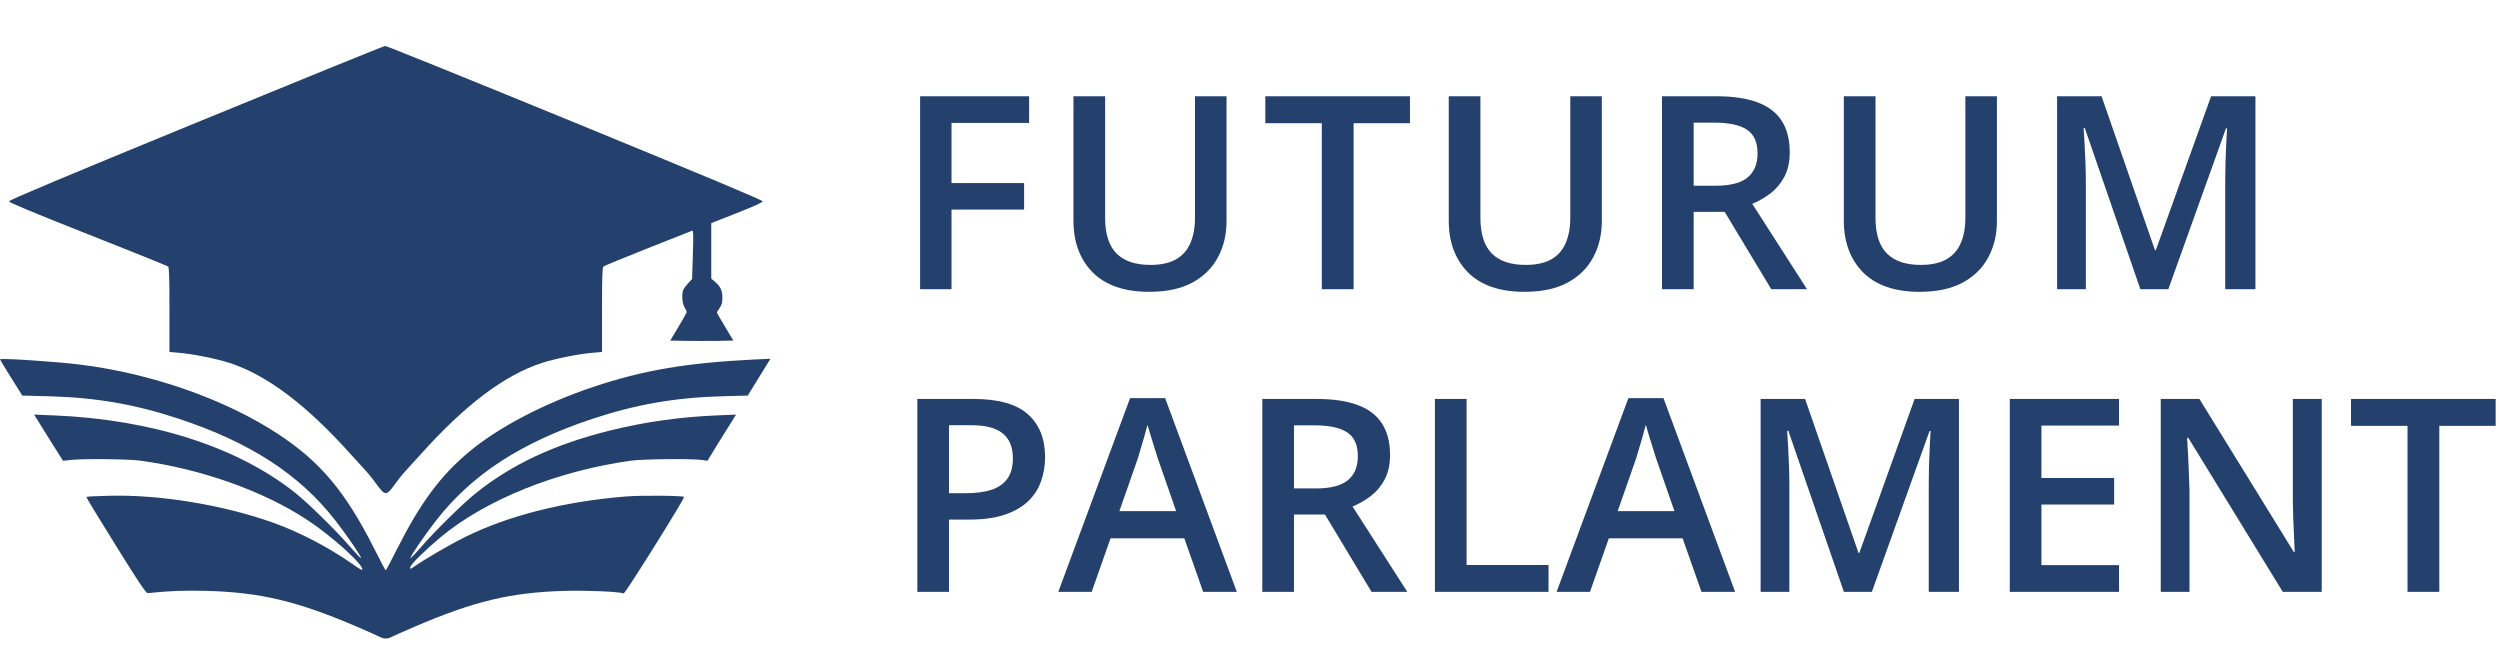
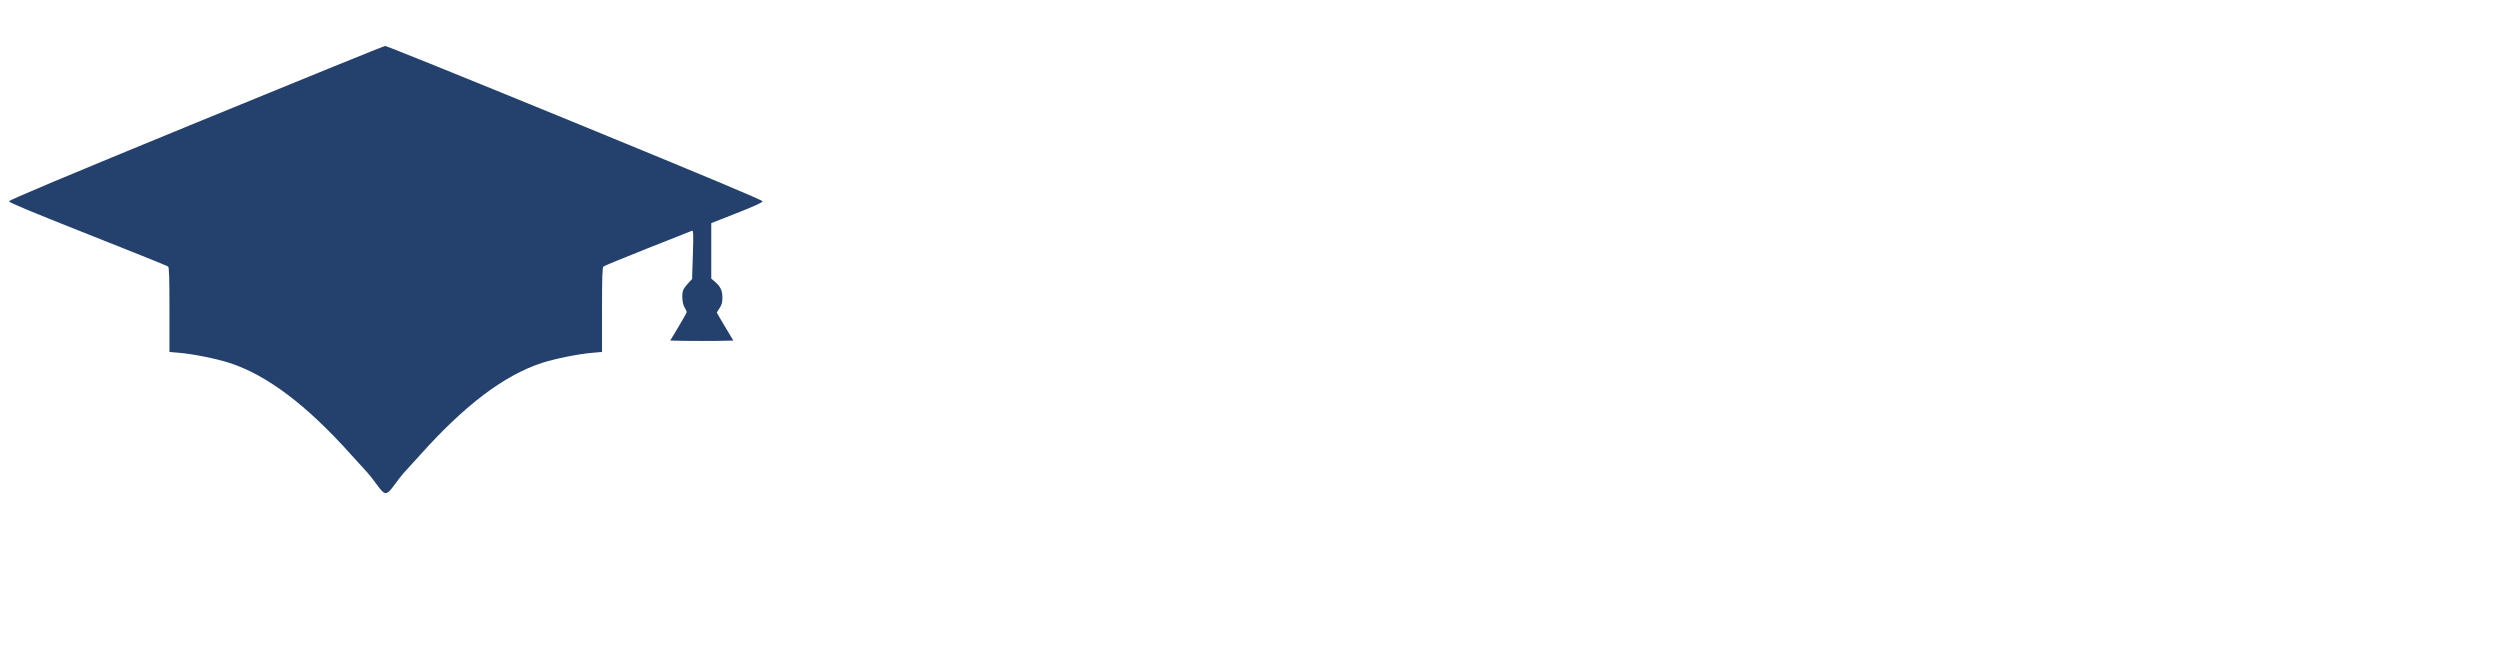
<svg xmlns="http://www.w3.org/2000/svg" width="925" height="248" viewBox="0 0 925 248" fill="none">
  <path d="M72.515 45.432C23.923 65.378 3.34 74.028 3.34 74.483C3.299 74.938 11.92 78.497 32.503 86.649C48.549 92.981 61.914 98.361 62.202 98.609C62.574 98.899 62.697 102.623 62.697 114.625V130.226L66.038 130.516C71.277 130.93 80.063 132.709 84.931 134.282C98.79 138.792 113.392 149.8 129.892 168.216C132.573 171.154 135.296 174.175 135.956 174.879C136.616 175.582 138.183 177.569 139.421 179.307C142.473 183.486 142.968 183.486 146.02 179.307C147.258 177.569 148.825 175.582 149.485 174.879C150.145 174.175 152.868 171.154 155.549 168.216C172.049 149.8 186.651 138.792 200.51 134.282C205.378 132.709 214.164 130.93 219.402 130.516L222.744 130.226V114.625C222.744 102.623 222.867 98.899 223.28 98.609C223.527 98.361 230.911 95.34 239.656 91.864C248.4 88.429 255.784 85.491 256.073 85.367C256.527 85.16 256.609 86.691 256.362 94.181L256.073 103.244L254.712 104.693C253.969 105.479 253.144 106.555 252.897 107.051C252.154 108.541 252.36 112.183 253.268 113.714C253.722 114.459 254.093 115.245 254.093 115.452C254.093 115.659 252.732 118.101 251.04 120.915L247.988 126.005L253.928 126.129C257.228 126.17 262.508 126.17 265.643 126.129L271.335 126.005L268.282 120.915C266.591 118.101 265.23 115.742 265.23 115.659C265.23 115.576 265.684 114.79 266.261 113.962C267.045 112.804 267.292 111.893 267.292 110.197C267.292 107.548 266.633 106.1 264.653 104.361L263.168 103.079V92.816V82.552L272.655 78.828C279.172 76.262 282.142 74.897 282.142 74.483C282.101 74.028 261.435 65.378 212.72 45.39C174.565 29.747 142.968 16.96 142.514 17.001C142.06 17.001 110.546 29.83 72.515 45.432Z" fill="#24416D" />
-   <path d="M0 132.957C0 133.081 1.856 136.144 4.125 139.786L8.25 146.365L17.82 146.614C35.392 147.069 49.911 149.552 66.122 154.932C92.604 163.705 110.836 175.541 124.118 192.632C128.243 197.888 133.771 205.999 133.564 206.454C133.482 206.661 131.708 204.799 129.563 202.316C124.407 196.356 114.177 186.3 109.31 182.41C87.943 165.36 56.222 155.18 19.799 153.69L12.622 153.401L13.241 154.394C13.571 154.932 16.005 158.78 18.562 162.96L23.306 170.492L25.987 170.202C30.359 169.664 47.684 169.83 51.974 170.451C74.496 173.513 97.43 181.665 113.641 192.342C123.046 198.508 135.214 209.599 133.977 210.882C133.853 210.965 132.203 209.972 130.306 208.606C121.602 202.523 110.795 196.894 101.473 193.542C82.869 186.838 58.904 182.866 39.888 183.445C35.598 183.528 32.05 183.735 31.927 183.859C31.844 183.942 36.712 192.011 42.816 201.778C51.561 215.848 54.036 219.531 54.696 219.448C62.905 218.621 68.185 218.414 76.269 218.621C96.358 219.159 109.929 222.387 132.203 231.946C136.081 233.601 139.793 235.257 140.453 235.629C142.02 236.457 143.423 236.457 144.99 235.629C145.692 235.257 149.404 233.601 153.24 231.946C175.515 222.387 189.086 219.159 209.174 218.621C217.506 218.414 229.056 218.91 230.747 219.573C231.283 219.779 253.517 184.231 253.104 183.859C252.609 183.362 237.388 183.238 231.613 183.693C208.968 185.514 188.343 190.687 172.215 198.633C166.564 201.405 156.788 207.116 152.951 209.847C151.838 210.634 151.796 210.634 151.796 209.889C151.796 208.978 157.159 203.681 162.934 198.839C179.64 184.893 206.204 174.216 233.469 170.451C237.718 169.83 255.661 169.664 259.456 170.161L261.766 170.492L264.984 165.195C266.799 162.298 269.15 158.491 270.305 156.67L272.326 153.401L265.355 153.69C251.537 154.27 238.708 156.091 225.756 159.277C205.296 164.367 189.539 171.692 176.133 182.41C171.266 186.3 161.036 196.356 155.88 202.316C153.735 204.799 151.961 206.661 151.879 206.454C151.673 205.999 157.2 197.888 161.325 192.632C174.607 175.541 192.839 163.705 219.321 154.932C235.449 149.593 250.052 147.069 267.335 146.614L276.657 146.365L278.101 144.048C278.885 142.765 280.782 139.703 282.308 137.22L285.072 132.75L279.38 132.999C254.012 134.24 238.007 136.971 219.445 143.179C201.378 149.221 184.218 158.201 173.452 167.264C162.892 176.12 155.591 186.011 147.053 202.854C144.784 207.364 142.845 211.048 142.722 211.048C142.598 211.048 140.659 207.364 138.39 202.854C127.831 181.955 118.55 170.864 102.916 160.601C83.488 147.814 56.305 138.254 29.988 134.944C20.831 133.785 0 132.419 0 132.957Z" fill="#24416D" />
-   <path d="M360.166 147.613C369.378 147.613 376.1 149.501 380.332 153.277C384.564 157.053 386.68 162.343 386.68 169.146C386.68 172.239 386.191 175.185 385.215 177.984C384.271 180.751 382.708 183.209 380.527 185.357C378.346 187.473 375.465 189.15 371.885 190.387C368.337 191.624 363.958 192.242 358.75 192.242H351.133V219H339.414V147.613H360.166ZM359.385 157.33H351.133V182.477H357.529C361.208 182.477 364.333 182.053 366.904 181.207C369.476 180.328 371.429 178.945 372.764 177.057C374.098 175.169 374.766 172.678 374.766 169.586C374.766 165.452 373.512 162.376 371.006 160.357C368.532 158.339 364.658 157.33 359.385 157.33ZM445.176 219L438.193 199.176H410.898L403.916 219H391.562L418.125 147.32H431.113L457.627 219H445.176ZM435.166 189.117L428.379 169.586C428.118 168.74 427.744 167.551 427.256 166.021C426.768 164.459 426.279 162.88 425.791 161.285C425.303 159.658 424.896 158.29 424.57 157.184C424.245 158.518 423.838 160.016 423.35 161.676C422.894 163.303 422.438 164.833 421.982 166.266C421.559 167.698 421.234 168.805 421.006 169.586L414.17 189.117H435.166ZM487.119 147.613C493.271 147.613 498.35 148.362 502.354 149.859C506.39 151.357 509.385 153.635 511.338 156.695C513.324 159.755 514.316 163.645 514.316 168.365C514.316 171.881 513.665 174.876 512.363 177.35C511.061 179.824 509.352 181.874 507.236 183.502C505.12 185.13 502.858 186.432 500.449 187.408L520.713 219H507.48L490.244 190.387H478.77V219H467.051V147.613H487.119ZM486.338 157.379H478.77V180.719H486.875C492.311 180.719 496.25 179.71 498.691 177.691C501.165 175.673 502.402 172.695 502.402 168.756C502.402 164.622 501.084 161.692 498.447 159.967C495.843 158.242 491.807 157.379 486.338 157.379ZM530.918 219V147.613H542.637V209.039H572.959V219H530.918ZM629.551 219L622.568 199.176H595.273L588.291 219H575.938L602.5 147.32H615.488L642.002 219H629.551ZM619.541 189.117L612.754 169.586C612.493 168.74 612.119 167.551 611.631 166.021C611.143 164.459 610.654 162.88 610.166 161.285C609.678 159.658 609.271 158.29 608.945 157.184C608.62 158.518 608.213 160.016 607.725 161.676C607.269 163.303 606.813 164.833 606.357 166.266C605.934 167.698 605.609 168.805 605.381 169.586L598.545 189.117H619.541ZM682.236 219L661.68 159.381H661.24C661.338 160.715 661.452 162.538 661.582 164.85C661.712 167.161 661.826 169.635 661.924 172.271C662.021 174.908 662.07 177.431 662.07 179.84V219H651.426V147.613H667.881L687.656 204.596H687.949L708.408 147.613H724.814V219H713.633V179.254C713.633 177.073 713.665 174.713 713.73 172.174C713.828 169.635 713.926 167.226 714.023 164.947C714.154 162.669 714.251 160.846 714.316 159.479H713.926L692.588 219H682.236ZM784.043 219H743.613V147.613H784.043V157.477H755.332V176.861H782.236V186.676H755.332V209.088H784.043V219ZM859.043 219H844.639L809.678 162.018H809.238C809.368 163.938 809.482 165.973 809.58 168.121C809.71 170.27 809.808 172.483 809.873 174.762C809.971 177.04 810.052 179.352 810.117 181.695V219H799.473V147.613H813.779L848.691 204.205H849.033C848.968 202.545 848.887 200.641 848.789 198.492C848.691 196.344 848.594 194.13 848.496 191.852C848.431 189.54 848.382 187.311 848.35 185.162V147.613H859.043V219ZM902.549 219H890.781V157.574H869.883V147.613H923.398V157.574H902.549V219Z" fill="#24416D" />
-   <path d="M352.062 107H340.441V35.613H380.773V45.477H352.062V67.742H378.918V77.557H352.062V107ZM453.816 35.613V81.805C453.816 86.785 452.758 91.245 450.643 95.184C448.559 99.122 445.402 102.247 441.17 104.559C436.938 106.837 431.616 107.977 425.203 107.977C416.056 107.977 409.09 105.584 404.305 100.799C399.552 95.981 397.176 89.585 397.176 81.609V35.613H408.895V80.584C408.895 86.541 410.294 90.936 413.094 93.768C415.893 96.6 420.076 98.016 425.643 98.016C429.484 98.016 432.609 97.348 435.018 96.014C437.459 94.647 439.249 92.661 440.389 90.057C441.561 87.42 442.146 84.246 442.146 80.535V35.613H453.816ZM500.834 107H489.066V45.574H468.168V35.613H521.684V45.574H500.834V107ZM592.676 35.613V81.805C592.676 86.785 591.618 91.245 589.502 95.184C587.419 99.122 584.261 102.247 580.029 104.559C575.798 106.837 570.475 107.977 564.062 107.977C554.915 107.977 547.949 105.584 543.164 100.799C538.411 95.981 536.035 89.585 536.035 81.609V35.613H547.754V80.584C547.754 86.541 549.154 90.936 551.953 93.768C554.753 96.6 558.936 98.016 564.502 98.016C568.343 98.016 571.468 97.348 573.877 96.014C576.318 94.647 578.109 92.661 579.248 90.057C580.42 87.42 581.006 84.246 581.006 80.535V35.613H592.676ZM635.006 35.613C641.158 35.613 646.236 36.362 650.24 37.859C654.277 39.357 657.271 41.635 659.225 44.695C661.21 47.755 662.203 51.645 662.203 56.365C662.203 59.881 661.552 62.876 660.25 65.35C658.948 67.824 657.239 69.874 655.123 71.502C653.007 73.13 650.745 74.432 648.336 75.408L668.6 107H655.367L638.131 78.387H626.656V107H614.938V35.613H635.006ZM634.225 45.379H626.656V68.719H634.762C640.198 68.719 644.137 67.71 646.578 65.691C649.052 63.673 650.289 60.695 650.289 56.756C650.289 52.622 648.971 49.692 646.334 47.967C643.73 46.242 639.693 45.379 634.225 45.379ZM738.859 35.613V81.805C738.859 86.785 737.801 91.245 735.686 95.184C733.602 99.122 730.445 102.247 726.213 104.559C721.981 106.837 716.659 107.977 710.246 107.977C701.099 107.977 694.133 105.584 689.348 100.799C684.595 95.981 682.219 89.585 682.219 81.609V35.613H693.938V80.584C693.938 86.541 695.337 90.936 698.137 93.768C700.936 96.6 705.119 98.016 710.686 98.016C714.527 98.016 717.652 97.348 720.061 96.014C722.502 94.647 724.292 92.661 725.432 90.057C726.604 87.42 727.189 84.246 727.189 80.535V35.613H738.859ZM791.932 107L771.375 47.381H770.936C771.033 48.715 771.147 50.538 771.277 52.85C771.408 55.161 771.521 57.635 771.619 60.272C771.717 62.908 771.766 65.431 771.766 67.84V107H761.121V35.613H777.576L797.352 92.596H797.645L818.104 35.613H834.51V107H823.328V67.254C823.328 65.073 823.361 62.713 823.426 60.174C823.523 57.635 823.621 55.226 823.719 52.947C823.849 50.669 823.947 48.846 824.012 47.478H823.621L802.283 107H791.932Z" fill="#24416D" />
</svg>